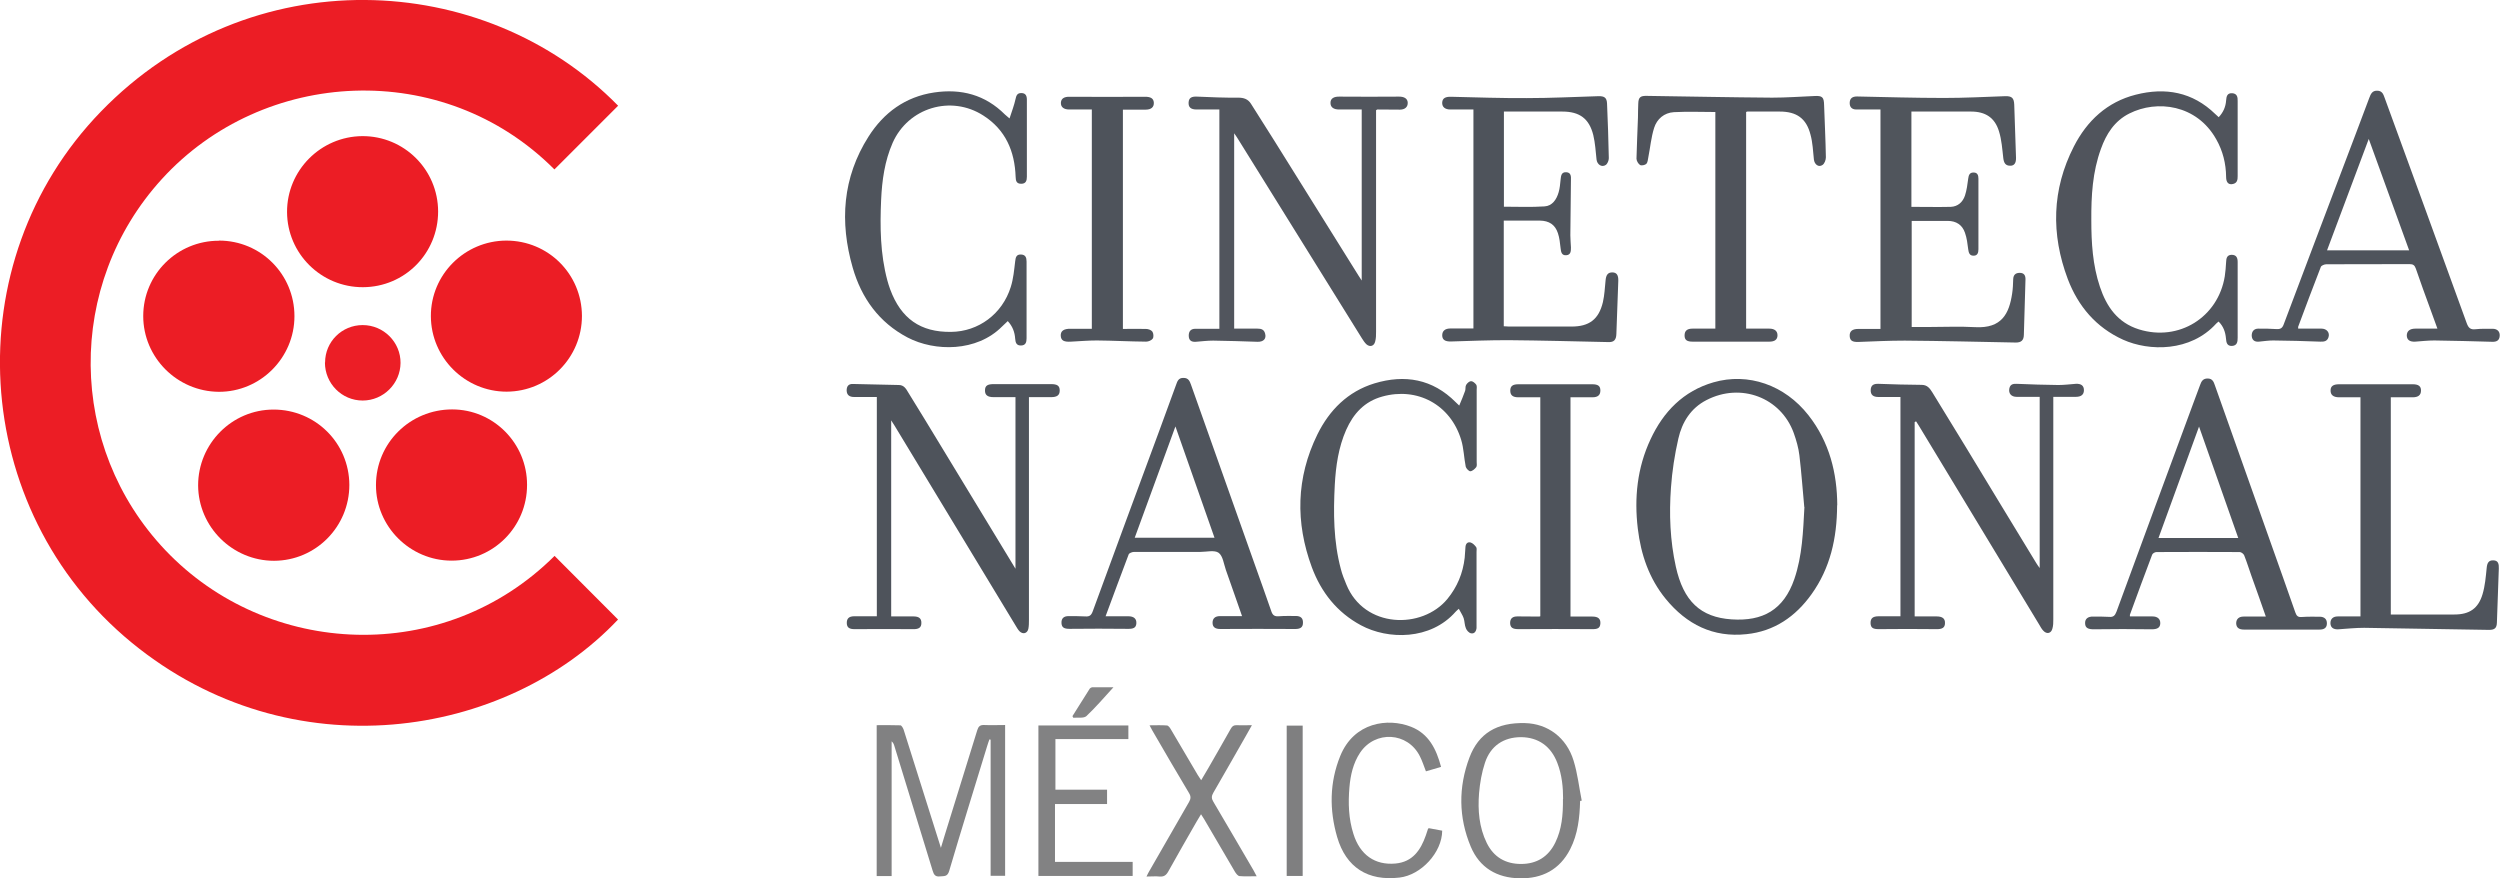
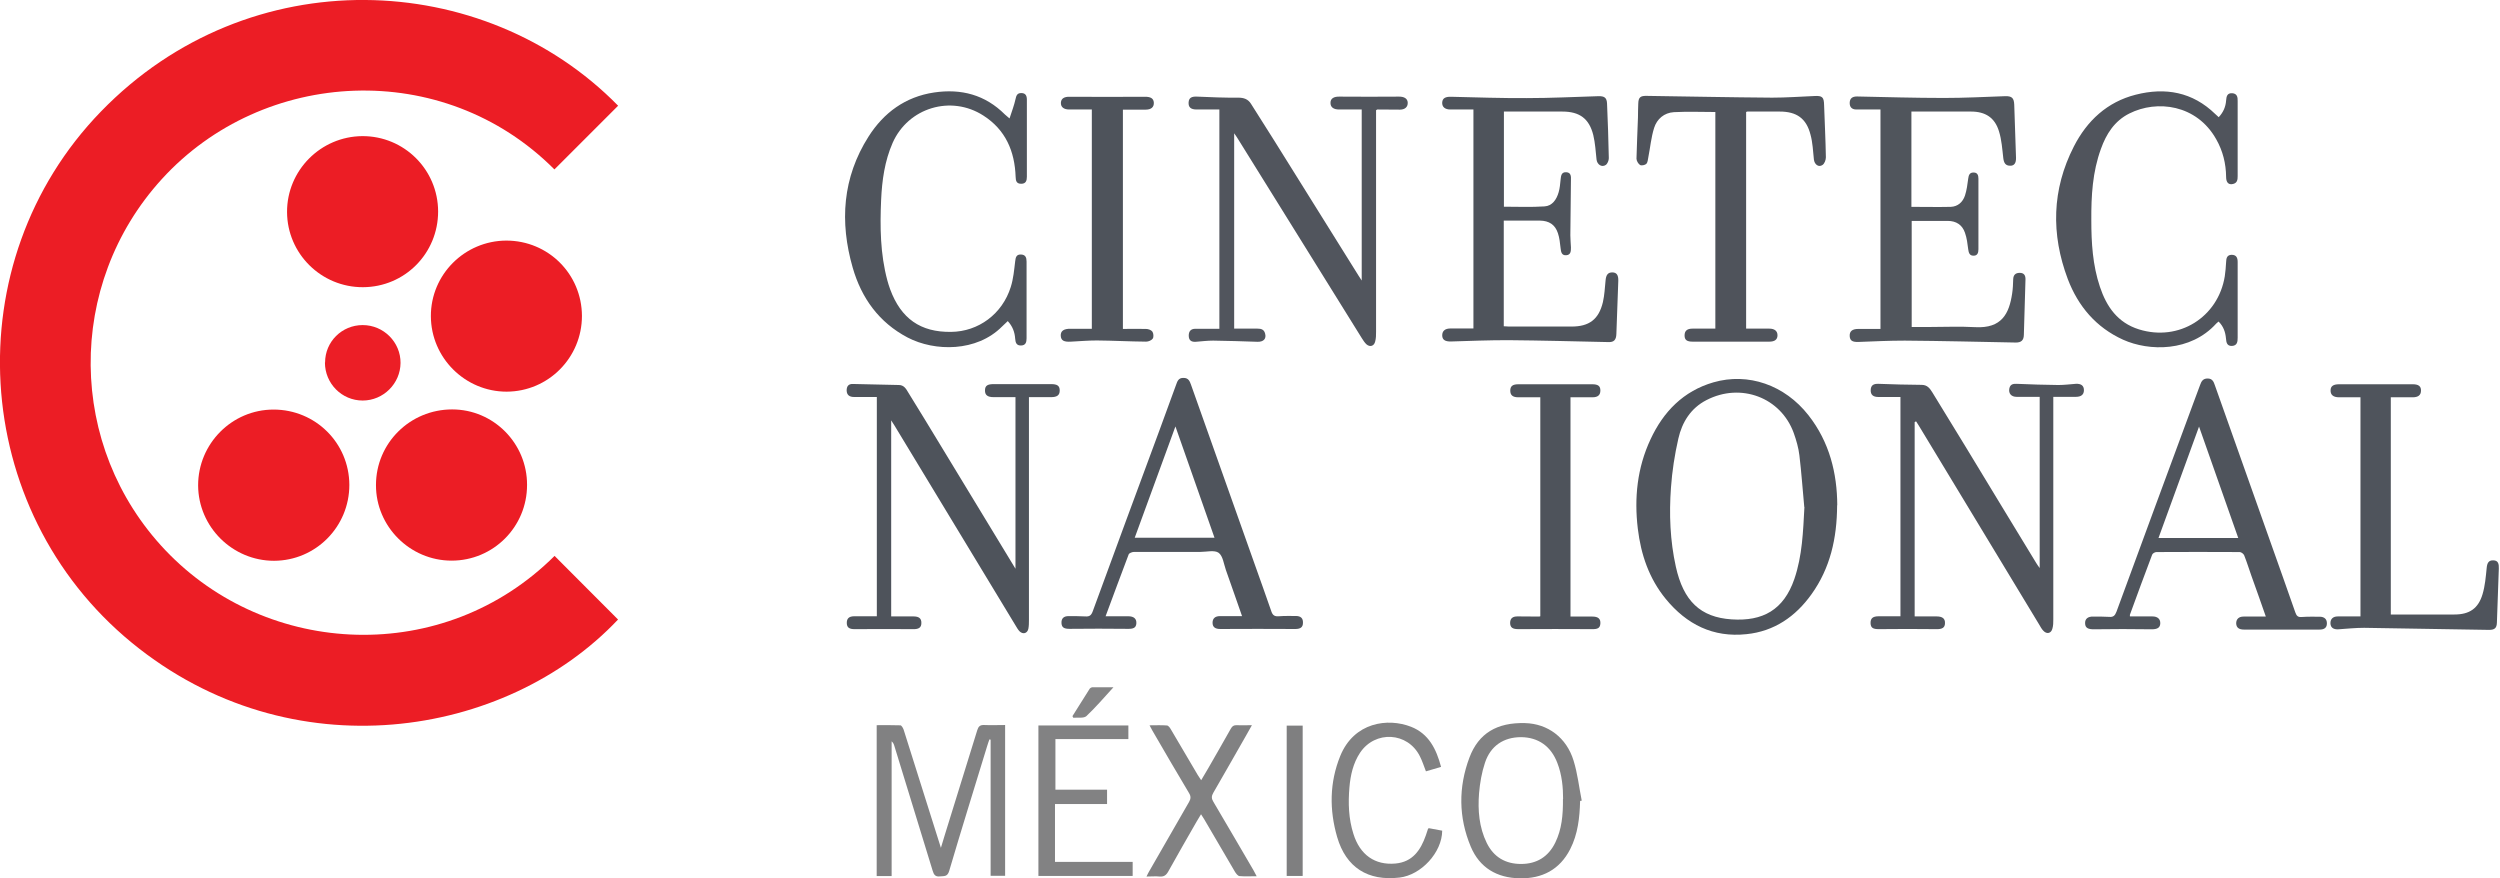
<svg xmlns="http://www.w3.org/2000/svg" id="Capa_2" viewBox="0 0 168.96 59.36">
  <defs>
    <style>      .cls-1 {        fill: #828283;      }      .cls-2 {        fill: #51555d;      }      .cls-3 {        fill: #ec1e26;      }      .cls-4 {        fill: #4f535b;      }      .cls-5 {        fill: #7f7f80;      }      .cls-6 {        fill: #848485;      }      .cls-7 {        fill: #50555c;      }      .cls-8 {        fill: #4f545c;      }      .cls-9 {        fill: #818182;      }      .cls-10 {        fill: #50545c;      }      .cls-11 {        fill: #4e535b;      }      .cls-12 {        fill: #ec1d25;      }    </style>
  </defs>
  <g id="Capa_1-2" data-name="Capa_1">
    <g>
      <path class="cls-12" d="M41.78,7.14c-1.45,1.45-2.88,2.88-4.31,4.31-7.53-7.55-19.69-6.85-26.53.65-6.51,7.14-6.4,18.09.23,25.08,6.91,7.28,18.83,7.84,26.31.39,1.43,1.43,2.86,2.86,4.29,4.3-7.58,8.03-22.12,10.37-32.86,1.57C-2.09,34.42-3.05,17.72,6.82,7.54c10.01-10.33,25.89-9.65,34.96-.39Z" />
      <path class="cls-12" d="M23.61,32.77c0,2.83-2.27,5.12-5.09,5.13-2.81,0-5.12-2.29-5.13-5.1,0-2.81,2.28-5.12,5.1-5.12,2.83,0,5.11,2.26,5.12,5.09Z" />
-       <path class="cls-12" d="M14.8,16.26c2.83,0,5.1,2.28,5.1,5.11,0,2.82-2.31,5.12-5.11,5.11-2.82-.02-5.11-2.32-5.11-5.12,0-2.82,2.3-5.1,5.12-5.09Z" />
      <path class="cls-12" d="M35.62,32.78c0,2.83-2.28,5.11-5.1,5.11-2.81,0-5.12-2.31-5.11-5.11,0-2.83,2.3-5.11,5.15-5.11,2.8,0,5.07,2.3,5.06,5.1Z" />
-       <path class="cls-12" d="M39.33,21.35c0,2.82-2.27,5.11-5.09,5.12-2.81,0-5.11-2.29-5.12-5.1-.01-2.81,2.28-5.1,5.1-5.11,2.83,0,5.1,2.26,5.11,5.09Z" />
+       <path class="cls-12" d="M39.33,21.35c0,2.82-2.27,5.11-5.09,5.12-2.81,0-5.11-2.29-5.12-5.1-.01-2.81,2.28-5.1,5.1-5.11,2.83,0,5.1,2.26,5.11,5.09" />
      <path class="cls-12" d="M24.49,9.2c2.82-.01,5.11,2.26,5.12,5.09,0,2.83-2.25,5.11-5.08,5.12-2.82.01-5.12-2.27-5.13-5.08-.01-2.81,2.27-5.11,5.09-5.13Z" />
      <path class="cls-2" d="M83.41,8.97v13.24c.53,0,1.06,0,1.58,0,.25,0,.44.06.51.33.1.35-.1.57-.51.56-1-.03-2-.07-3-.08-.39,0-.79.05-1.18.08-.31.02-.47-.11-.47-.42,0-.3.15-.46.45-.46.53,0,1.06,0,1.62,0V7.4c-.51,0-1.02,0-1.54,0-.39,0-.56-.15-.54-.48.02-.31.2-.41.58-.39.92.04,1.85.08,2.77.07.39,0,.67.1.87.42.53.84,1.06,1.67,1.58,2.5,1.89,3.03,3.79,6.07,5.68,9.1.06.09.12.19.22.34V7.4c-.51,0-1.02,0-1.53,0-.38,0-.59-.16-.58-.46,0-.29.24-.42.61-.41,1.34.01,2.69.01,4.03,0,.34,0,.57.13.58.41.01.29-.19.47-.53.47-.51,0-1.01,0-1.52-.01-.02,0-.04.02-.09.05,0,.13,0,.28,0,.42,0,4.85,0,9.7,0,14.55,0,.22,0,.45-.06.66-.07.31-.35.4-.59.19-.12-.11-.22-.27-.31-.41-2.79-4.49-5.59-8.98-8.38-13.48-.07-.11-.14-.22-.27-.4Z" />
      <path class="cls-10" d="M129.4,28.53v13.13c.5,0,.99,0,1.48,0,.39,0,.58.14.57.45,0,.32-.2.42-.59.41-1.29-.02-2.59-.01-3.88,0-.38,0-.55-.08-.56-.4-.01-.33.15-.47.55-.47.48,0,.96,0,1.47,0v-14.82c-.51,0-1,0-1.49,0-.36,0-.53-.15-.52-.47.01-.33.2-.43.52-.42.97.04,1.95.06,2.92.07.38,0,.55.23.72.5.75,1.22,1.49,2.44,2.24,3.66,1.59,2.62,3.18,5.25,4.78,7.87.06.1.13.2.24.35v-11.57c-.53,0-1.05,0-1.56,0-.36,0-.56-.23-.49-.57.06-.28.25-.32.5-.31.94.04,1.87.07,2.81.08.39,0,.79-.05,1.18-.08.37-.02.55.13.55.43,0,.3-.19.45-.55.45-.49,0-.99,0-1.52,0,0,.12,0,.27,0,.41,0,4.88,0,9.75,0,14.63,0,.21,0,.42-.06.62-.08.33-.38.4-.61.15-.12-.12-.2-.28-.29-.43-2.71-4.47-5.41-8.95-8.12-13.42-.06-.1-.13-.2-.19-.3-.02,0-.04.01-.06.02Z" />
      <path class="cls-8" d="M124.16,34.15c-.01,2.24-.47,4.25-1.73,6.01-1.08,1.51-2.52,2.51-4.4,2.7-2.25.24-4.04-.66-5.45-2.38-1.13-1.38-1.68-3-1.89-4.75-.25-2.08-.04-4.12.86-6.04.87-1.87,2.22-3.26,4.25-3.85,2.35-.68,4.82.18,6.42,2.22,1.43,1.82,1.94,3.93,1.95,6.09ZM121.94,34.27c-.11-1.17-.19-2.33-.33-3.5-.06-.51-.21-1.02-.38-1.5-.87-2.41-3.58-3.43-5.9-2.23-1.07.55-1.65,1.5-1.9,2.6-.25,1.09-.42,2.2-.5,3.32-.13,1.79-.06,3.58.33,5.34.51,2.31,1.65,3.42,3.77,3.56,2.11.14,3.52-.64,4.24-2.73.54-1.58.59-3.22.68-4.87Z" />
      <path class="cls-11" d="M68.63,38.44v-11.6c-.51,0-1,0-1.49,0-.39,0-.58-.14-.57-.46,0-.32.18-.42.59-.42,1.29,0,2.59,0,3.88,0,.41,0,.58.11.58.43,0,.32-.18.45-.58.45-.48,0-.96,0-1.5,0,0,.13,0,.27,0,.41,0,4.88,0,9.75,0,14.63,0,.21,0,.42-.04.62-.07.31-.36.39-.59.17-.11-.11-.19-.26-.27-.39-2.73-4.5-5.45-9.01-8.18-13.51-.06-.1-.13-.2-.23-.36v13.25c.51,0,1.01,0,1.51,0,.37,0,.54.14.53.45,0,.31-.19.42-.56.41-1.32-.01-2.64-.01-3.95,0-.35,0-.52-.1-.53-.4-.01-.31.14-.46.47-.47.51,0,1.03,0,1.56,0v-14.82c-.52,0-1.03,0-1.53,0-.31,0-.5-.12-.51-.44,0-.28.12-.45.42-.44,1.04.02,2.07.05,3.11.07.34,0,.49.26.63.5.72,1.16,1.43,2.33,2.14,3.5,1.68,2.77,3.37,5.54,5.1,8.4Z" />
      <path class="cls-7" d="M129.2,13.98c.89,0,1.76.02,2.64,0,.48-.02.81-.32.96-.76.12-.37.17-.76.22-1.15.03-.24.1-.42.37-.41.25,0,.32.18.32.41,0,1.59,0,3.18,0,4.78,0,.24-.07.44-.34.43-.26,0-.32-.2-.35-.43-.05-.38-.09-.76-.22-1.12-.18-.53-.59-.8-1.16-.8-.8,0-1.6,0-2.44,0v7.17h1.11c1.06,0,2.13-.05,3.18.01,1.8.1,2.3-.92,2.5-2.28.05-.32.06-.64.07-.96.01-.29.16-.43.44-.43.3,0,.4.18.39.46-.04,1.25-.07,2.49-.11,3.74-.01.37-.19.51-.54.51-2.5-.05-5.01-.11-7.51-.13-1.05,0-2.1.05-3.14.09-.4.01-.56-.09-.58-.39-.02-.33.17-.49.58-.49.49,0,.98,0,1.5,0V7.4c-.55,0-1.09,0-1.63,0-.31,0-.46-.17-.45-.46.01-.3.19-.42.49-.42,1.96.04,3.92.1,5.88.1,1.38,0,2.76-.07,4.14-.12.45-.01.59.12.61.57.04,1.2.08,2.39.12,3.59.01.36-.12.55-.4.54-.32,0-.42-.2-.46-.51-.07-.61-.11-1.23-.29-1.81-.28-.93-.92-1.34-1.89-1.34-1.33,0-2.66,0-4.03,0v6.44Z" />
      <path class="cls-11" d="M99.58,22.21V7.4c-.53,0-1.04,0-1.56,0-.37,0-.57-.18-.55-.48.02-.29.23-.39.6-.38,1.7.04,3.4.1,5.11.09,1.62,0,3.23-.08,4.85-.13.41-.01.56.11.58.49.05,1.23.1,2.47.12,3.7,0,.16-.09.38-.21.46-.27.18-.58-.03-.62-.37-.06-.55-.09-1.11-.22-1.65-.28-1.12-.93-1.59-2.09-1.59-1.19,0-2.37,0-3.56,0h-.39v6.43c.92,0,1.84.04,2.74-.02.53-.03.82-.47.96-.96.08-.27.1-.56.13-.84.03-.26.04-.53.39-.51.32.02.32.29.31.53-.01,1.25-.03,2.49-.04,3.74,0,.27.03.54.04.81,0,.24,0,.51-.32.53-.32.02-.35-.23-.38-.48-.04-.34-.07-.69-.18-1.01-.19-.58-.6-.84-1.21-.85-.81,0-1.62,0-2.45,0v7.14c.12,0,.24.02.36.02,1.41,0,2.81,0,4.22,0,1.19,0,1.84-.48,2.12-1.65.11-.48.13-.97.18-1.46.03-.38.16-.55.45-.55.3,0,.42.18.41.57-.04,1.2-.09,2.39-.13,3.59-.01.4-.17.56-.52.55-2.27-.05-4.54-.11-6.81-.13-1.29,0-2.59.05-3.88.09-.37,0-.56-.12-.56-.42,0-.29.19-.46.55-.46.5,0,1.01,0,1.56,0Z" />
-       <path class="cls-8" d="M155.31,22.21c.53,0,1.06,0,1.59,0,.35,0,.57.27.47.58-.09.28-.3.31-.56.3-1.06-.04-2.12-.07-3.18-.08-.32,0-.64.05-.96.08-.31.03-.48-.12-.49-.41,0-.28.15-.47.45-.47.41,0,.82,0,1.22.03.29.02.41-.08.5-.34,1.27-3.39,2.56-6.77,3.84-10.16.65-1.7,1.29-3.41,1.93-5.11.1-.26.19-.51.54-.5.34,0,.42.25.51.5,1.85,5.07,3.7,10.13,5.54,15.21.12.33.26.45.6.41.38-.04.76-.03,1.15-.03.32,0,.5.19.48.48-.02.3-.2.41-.5.4-1.31-.04-2.61-.07-3.92-.09-.43,0-.86.05-1.29.08-.37.02-.56-.12-.57-.41,0-.3.2-.47.58-.47.48,0,.95,0,1.49,0-.17-.48-.33-.92-.49-1.35-.33-.9-.66-1.8-.97-2.71-.08-.23-.19-.3-.42-.3-1.88,0-3.75,0-5.63.01-.13,0-.34.09-.37.18-.52,1.34-1.03,2.69-1.53,4.04-.01.03,0,.07,0,.12ZM157.27,16.92h5.55c-.91-2.5-1.8-4.97-2.73-7.53-.96,2.56-1.88,5.02-2.82,7.53Z" />
      <path class="cls-8" d="M153.13,41.66c-.33-.94-.65-1.86-.98-2.77-.16-.45-.3-.91-.48-1.36-.04-.1-.2-.22-.3-.22-1.88-.01-3.75-.01-5.63,0-.1,0-.26.09-.29.18-.51,1.35-1.01,2.7-1.5,4.05-.01.03,0,.07,0,.12.51,0,1.01,0,1.52,0,.34,0,.54.17.53.47-.01.3-.21.4-.58.4-1.31-.02-2.61-.02-3.92,0-.37,0-.57-.09-.58-.39-.02-.31.18-.48.55-.47.36,0,.72,0,1.07.02.29.03.4-.09.5-.35,1.73-4.71,3.46-9.41,5.2-14.11.15-.4.3-.81.45-1.21.09-.25.19-.44.51-.44.32,0,.41.22.49.46,1.24,3.51,2.49,7.01,3.73,10.52.57,1.61,1.15,3.23,1.71,4.84.08.22.17.32.42.3.41-.03.81-.02,1.22-.02.32,0,.5.17.49.46,0,.3-.2.42-.53.41-1.69,0-3.38,0-5.07,0-.33,0-.52-.12-.53-.42,0-.29.18-.46.5-.46.49,0,.98,0,1.51,0ZM151.27,36.36c-.88-2.5-1.75-4.98-2.65-7.53-.93,2.55-1.83,5.03-2.74,7.53h5.4Z" />
      <path class="cls-8" d="M83.95,41.66c-.38-1.07-.73-2.11-1.1-3.14-.14-.4-.2-.95-.49-1.16-.28-.2-.81-.06-1.23-.06-1.49,0-2.99,0-4.48,0-.13,0-.34.08-.37.17-.53,1.38-1.03,2.77-1.56,4.18.54,0,1.04,0,1.54,0,.37,0,.56.17.54.48-.02.3-.2.38-.59.37-1.31-.02-2.61-.01-3.92,0-.36,0-.53-.08-.55-.38-.02-.32.15-.49.5-.48.37,0,.74,0,1.11.02.28.02.4-.07.5-.34,1.49-4.07,2.99-8.14,4.5-12.21.38-1.03.76-2.06,1.13-3.09.09-.25.16-.49.51-.48.34,0,.42.23.51.48,1.43,4.04,2.86,8.08,4.3,12.12.37,1.06.76,2.11,1.12,3.17.09.27.22.36.5.34.38-.03.76-.02,1.15-.02.34,0,.5.15.49.46,0,.31-.18.42-.52.42-1.69-.01-3.38-.01-5.07,0-.33,0-.52-.12-.52-.42,0-.29.17-.45.5-.45.48,0,.96,0,1.5,0ZM79.44,28.82c-.93,2.55-1.83,5.02-2.75,7.52h5.39c-.88-2.51-1.75-4.98-2.64-7.52Z" />
      <path class="cls-10" d="M149.96,21.72c-.07.06-.14.1-.18.15-1.74,1.92-4.53,1.88-6.29,1.09-1.83-.83-3.04-2.26-3.74-4.1-1.14-3.03-1.08-6.05.41-8.96.89-1.74,2.25-3.01,4.18-3.5,2-.51,3.84-.19,5.38,1.31.07.07.15.13.23.21.31-.33.47-.7.5-1.13.02-.27.07-.51.41-.49.33.02.38.26.37.53,0,1.69,0,3.38,0,5.07,0,.23-.02.46-.3.53-.3.08-.48-.08-.48-.47-.01-.91-.22-1.76-.67-2.55-1.32-2.35-4-2.68-5.87-1.74-1,.5-1.56,1.38-1.92,2.39-.57,1.56-.66,3.18-.65,4.82,0,1.52.09,3.04.58,4.5.45,1.35,1.2,2.43,2.64,2.88,2.69.84,5.35-.81,5.8-3.59.05-.32.07-.64.09-.96.01-.25.05-.48.37-.49.33,0,.41.21.41.49,0,1.17,0,2.35,0,3.52,0,.53,0,1.06,0,1.59,0,.28-.03.54-.39.56-.34.01-.38-.25-.4-.51-.04-.43-.17-.81-.49-1.13Z" />
      <path class="cls-8" d="M68.23,8c.16-.49.31-.88.4-1.29.05-.25.12-.43.4-.42.28,0,.37.18.37.44,0,1.74,0,3.48,0,5.22,0,.26-.07.47-.38.47-.33,0-.37-.2-.38-.47-.06-1.73-.68-3.18-2.18-4.14-2.19-1.41-5.08-.53-6.13,1.84-.54,1.23-.72,2.54-.78,3.86-.08,1.83-.06,3.65.42,5.44.05.2.12.4.19.6.73,1.98,2.05,2.91,4.12,2.88,1.85-.02,3.46-1.21,4.03-3.03.18-.56.23-1.16.3-1.74.03-.27.08-.47.39-.46.31.01.38.21.38.48,0,1.73,0,3.46,0,5.18,0,.27-.06.48-.37.49-.31.01-.38-.19-.4-.46-.03-.44-.17-.83-.5-1.19-.14.13-.27.25-.39.37-1.71,1.72-4.54,1.7-6.38.74-1.94-1.02-3.12-2.67-3.71-4.72-.89-3.09-.69-6.09,1.07-8.86,1.03-1.62,2.49-2.69,4.43-2.98,1.83-.27,3.45.15,4.79,1.49.05.05.11.1.29.25Z" />
-       <path class="cls-7" d="M98.61,41.13c-.11.1-.18.15-.23.21-1.7,1.94-4.58,1.9-6.4.92-1.62-.87-2.69-2.23-3.32-3.92-1.12-3.03-1.06-6.05.37-8.97.81-1.65,2.06-2.91,3.86-3.46,2.05-.62,3.93-.3,5.49,1.27.05.05.11.1.24.23.15-.36.29-.68.4-1,.04-.12,0-.29.07-.4.07-.12.22-.25.33-.25.12,0,.27.13.35.24.06.09.03.24.03.36,0,1.62,0,3.23,0,4.85,0,.12.03.28-.03.36-.1.13-.26.27-.4.28-.1,0-.28-.19-.31-.31-.12-.6-.13-1.23-.31-1.82-.72-2.37-2.96-3.58-5.33-2.92-1.2.33-1.95,1.15-2.44,2.25-.52,1.18-.7,2.44-.77,3.71-.1,1.91-.09,3.83.41,5.7.09.36.23.7.37,1.04,1.21,2.98,5.12,3.05,6.83.98.67-.82,1.05-1.74,1.17-2.79.02-.23.04-.47.05-.7.01-.22.12-.38.34-.33.15.04.28.18.38.31.06.07.03.21.03.33,0,1.63,0,3.26,0,4.89,0,.09,0,.17,0,.26-.03.23-.15.4-.38.35-.14-.03-.29-.2-.34-.34-.09-.21-.08-.46-.15-.68-.07-.21-.21-.4-.33-.64Z" />
      <path class="cls-4" d="M118.01,7.57v14.64c.54,0,1.05,0,1.57,0,.35,0,.55.16.55.45,0,.29-.19.43-.55.43-1.73,0-3.45,0-5.18,0-.39,0-.55-.11-.55-.42,0-.31.17-.46.53-.46.51,0,1.01,0,1.55,0V7.57c-.93,0-1.87-.04-2.8.01-.66.04-1.15.46-1.34,1.07-.2.64-.26,1.32-.39,1.98-.03.15-.04.34-.13.44-.09.09-.33.14-.43.08-.12-.08-.24-.28-.24-.43.02-.93.07-1.85.1-2.78.01-.31,0-.62.02-.93.01-.43.14-.54.57-.53,2.83.04,5.65.1,8.48.12.95,0,1.9-.07,2.85-.11.54-.03.65.07.66.62.04,1.17.1,2.34.12,3.52,0,.18-.09.43-.23.52-.26.18-.54-.03-.58-.37-.06-.56-.08-1.14-.23-1.68-.28-1.1-.94-1.56-2.08-1.56-.73,0-1.46,0-2.19,0-.02,0-.04.02-.09.03Z" />
      <path class="cls-8" d="M159.54,26.85c-.5,0-.98,0-1.46,0-.38,0-.58-.16-.57-.47,0-.29.2-.41.57-.41,1.66,0,3.33,0,4.99,0,.37,0,.56.13.55.43,0,.3-.19.45-.55.45-.49,0-.98,0-1.49,0v14.68h.34c1.32,0,2.64,0,3.96,0,1.01,0,1.61-.4,1.9-1.37.17-.57.22-1.18.28-1.78.03-.31.12-.52.44-.51.35,0,.39.26.38.55-.05,1.22-.09,2.44-.13,3.66-.01.37-.16.49-.53.49-2.81-.05-5.63-.1-8.44-.14-.58,0-1.16.06-1.74.1-.33.02-.53-.11-.54-.4-.01-.29.17-.47.49-.47.5,0,1.01,0,1.54,0v-14.81Z" />
      <path class="cls-9" d="M60.25,59.21h-1v-10.2c.53,0,1.06-.01,1.6.01.08,0,.18.18.22.29.53,1.67,1.05,3.34,1.58,5.01.3.96.61,1.92.94,2.98.11-.35.19-.61.26-.86.73-2.37,1.47-4.73,2.2-7.1.08-.25.19-.35.46-.34.47.02.93,0,1.42,0v10.19h-.98v-9.2l-.08-.02c-.05.15-.11.29-.15.44-.86,2.82-1.74,5.63-2.57,8.45-.12.41-.35.34-.62.37-.32.04-.42-.12-.5-.39-.86-2.82-1.73-5.63-2.59-8.44-.03-.1-.07-.2-.18-.3v9.11Z" />
      <path class="cls-11" d="M73.8,7.4c-.53,0-1.03,0-1.54,0-.37,0-.58-.17-.56-.47.02-.28.24-.4.59-.39,1.7.01,3.4.01,5.1,0,.36,0,.57.1.59.39.02.31-.18.48-.55.48-.51,0-1.01,0-1.54,0v14.82c.52,0,1.04-.01,1.55,0,.16,0,.36.07.44.18.08.11.1.36.03.47-.08.12-.29.21-.45.21-1.11-.01-2.22-.07-3.33-.08-.58,0-1.16.05-1.74.08-.48.03-.68-.07-.7-.39-.02-.33.2-.49.67-.48.47,0,.94,0,1.43,0V7.4Z" />
      <path class="cls-11" d="M104.1,26.85c-.51,0-1,0-1.49,0-.37,0-.54-.14-.54-.45,0-.31.17-.43.55-.43,1.66,0,3.33,0,4.99,0,.38,0,.55.11.55.42,0,.31-.17.46-.53.46-.49,0-.98,0-1.49,0v14.82c.5,0,.99,0,1.48,0,.39,0,.56.15.54.47-.02.31-.18.39-.58.38-1.65-.01-3.3-.01-4.96,0-.37,0-.55-.09-.56-.41,0-.31.16-.46.53-.45.47,0,.94,0,1.41.01.02,0,.05,0,.1-.02v-14.81Z" />
      <path class="cls-9" d="M106.79,54.13c-.03,1.13-.15,2.24-.67,3.26-.71,1.39-1.9,2-3.42,1.97-1.53-.03-2.7-.71-3.3-2.14-.83-1.98-.84-4.02-.09-6.02.62-1.65,1.87-2.38,3.76-2.33,1.53.04,2.8.97,3.28,2.54.27.87.37,1.8.55,2.7-.03,0-.07.01-.1.02ZM105.64,53.99c0-.75-.07-1.61-.39-2.43-.43-1.13-1.29-1.73-2.45-1.74-1.17,0-2.06.58-2.44,1.73-.22.66-.34,1.36-.4,2.06-.09,1.15,0,2.3.52,3.36.47.96,1.27,1.42,2.32,1.42,1.05,0,1.84-.48,2.31-1.44.44-.9.53-1.86.52-2.96Z" />
      <path class="cls-9" d="M77.49,59.23c.08-.16.12-.26.18-.35.89-1.56,1.79-3.12,2.69-4.68.12-.21.14-.37,0-.6-.84-1.4-1.65-2.8-2.47-4.21-.06-.1-.12-.21-.2-.37.42,0,.8-.02,1.17.01.1,0,.21.15.27.26.61,1.03,1.21,2.06,1.82,3.09.06.1.13.2.23.35.18-.31.34-.57.49-.83.5-.88,1.01-1.75,1.5-2.63.1-.19.22-.27.43-.26.32.02.63,0,1.01,0-.17.3-.3.54-.44.78-.72,1.26-1.44,2.53-2.17,3.79-.13.22-.13.39,0,.6.92,1.55,1.82,3.11,2.73,4.66.06.1.11.21.2.38-.43,0-.8.02-1.16-.01-.11-.01-.23-.17-.3-.28-.7-1.19-1.4-2.38-2.09-3.57-.05-.09-.12-.18-.21-.33-.11.19-.21.34-.3.5-.64,1.12-1.29,2.24-1.92,3.38-.14.25-.3.35-.58.33-.27-.03-.54,0-.89,0Z" />
      <path class="cls-1" d="M71.3,54.34v3.91h5.25v.95h-6.37v-10.17h6.08v.92h-4.93v3.42h3.49v.97h-3.52Z" />
      <path class="cls-9" d="M97.39,51.83c-.37.11-.7.21-1.02.3-.14-.36-.25-.71-.41-1.02-.82-1.64-3.02-1.76-4.04-.24-.47.71-.65,1.52-.72,2.34-.09,1.06-.06,2.12.27,3.15.44,1.41,1.45,2.13,2.85,2,1.15-.11,1.69-.9,2.04-1.89.05-.15.1-.3.15-.45,0,0,.02-.02.05-.05.29.05.6.11.91.17-.01,1.47-1.42,3-2.89,3.17-2.13.25-3.61-.68-4.21-2.74-.53-1.83-.52-3.68.21-5.48.93-2.28,3.21-2.59,4.79-1.97,1.19.47,1.7,1.5,2.02,2.7Z" />
      <path class="cls-3" d="M21.97,24.5c0-1.41,1.14-2.53,2.54-2.53,1.42,0,2.57,1.16,2.56,2.56-.01,1.39-1.16,2.54-2.56,2.54-1.41,0-2.55-1.15-2.55-2.57Z" />
      <path class="cls-5" d="M88.04,49.04v10.16h-1.08v-10.16h1.08Z" />
      <path class="cls-6" d="M72.48,48.4c.39-.62.78-1.24,1.17-1.86.03-.04.1-.08.15-.09.45,0,.9,0,1.45,0-.65.71-1.21,1.37-1.83,1.95-.18.16-.58.08-.88.11-.02-.04-.04-.07-.06-.11Z" />
    </g>
  </g>
</svg>